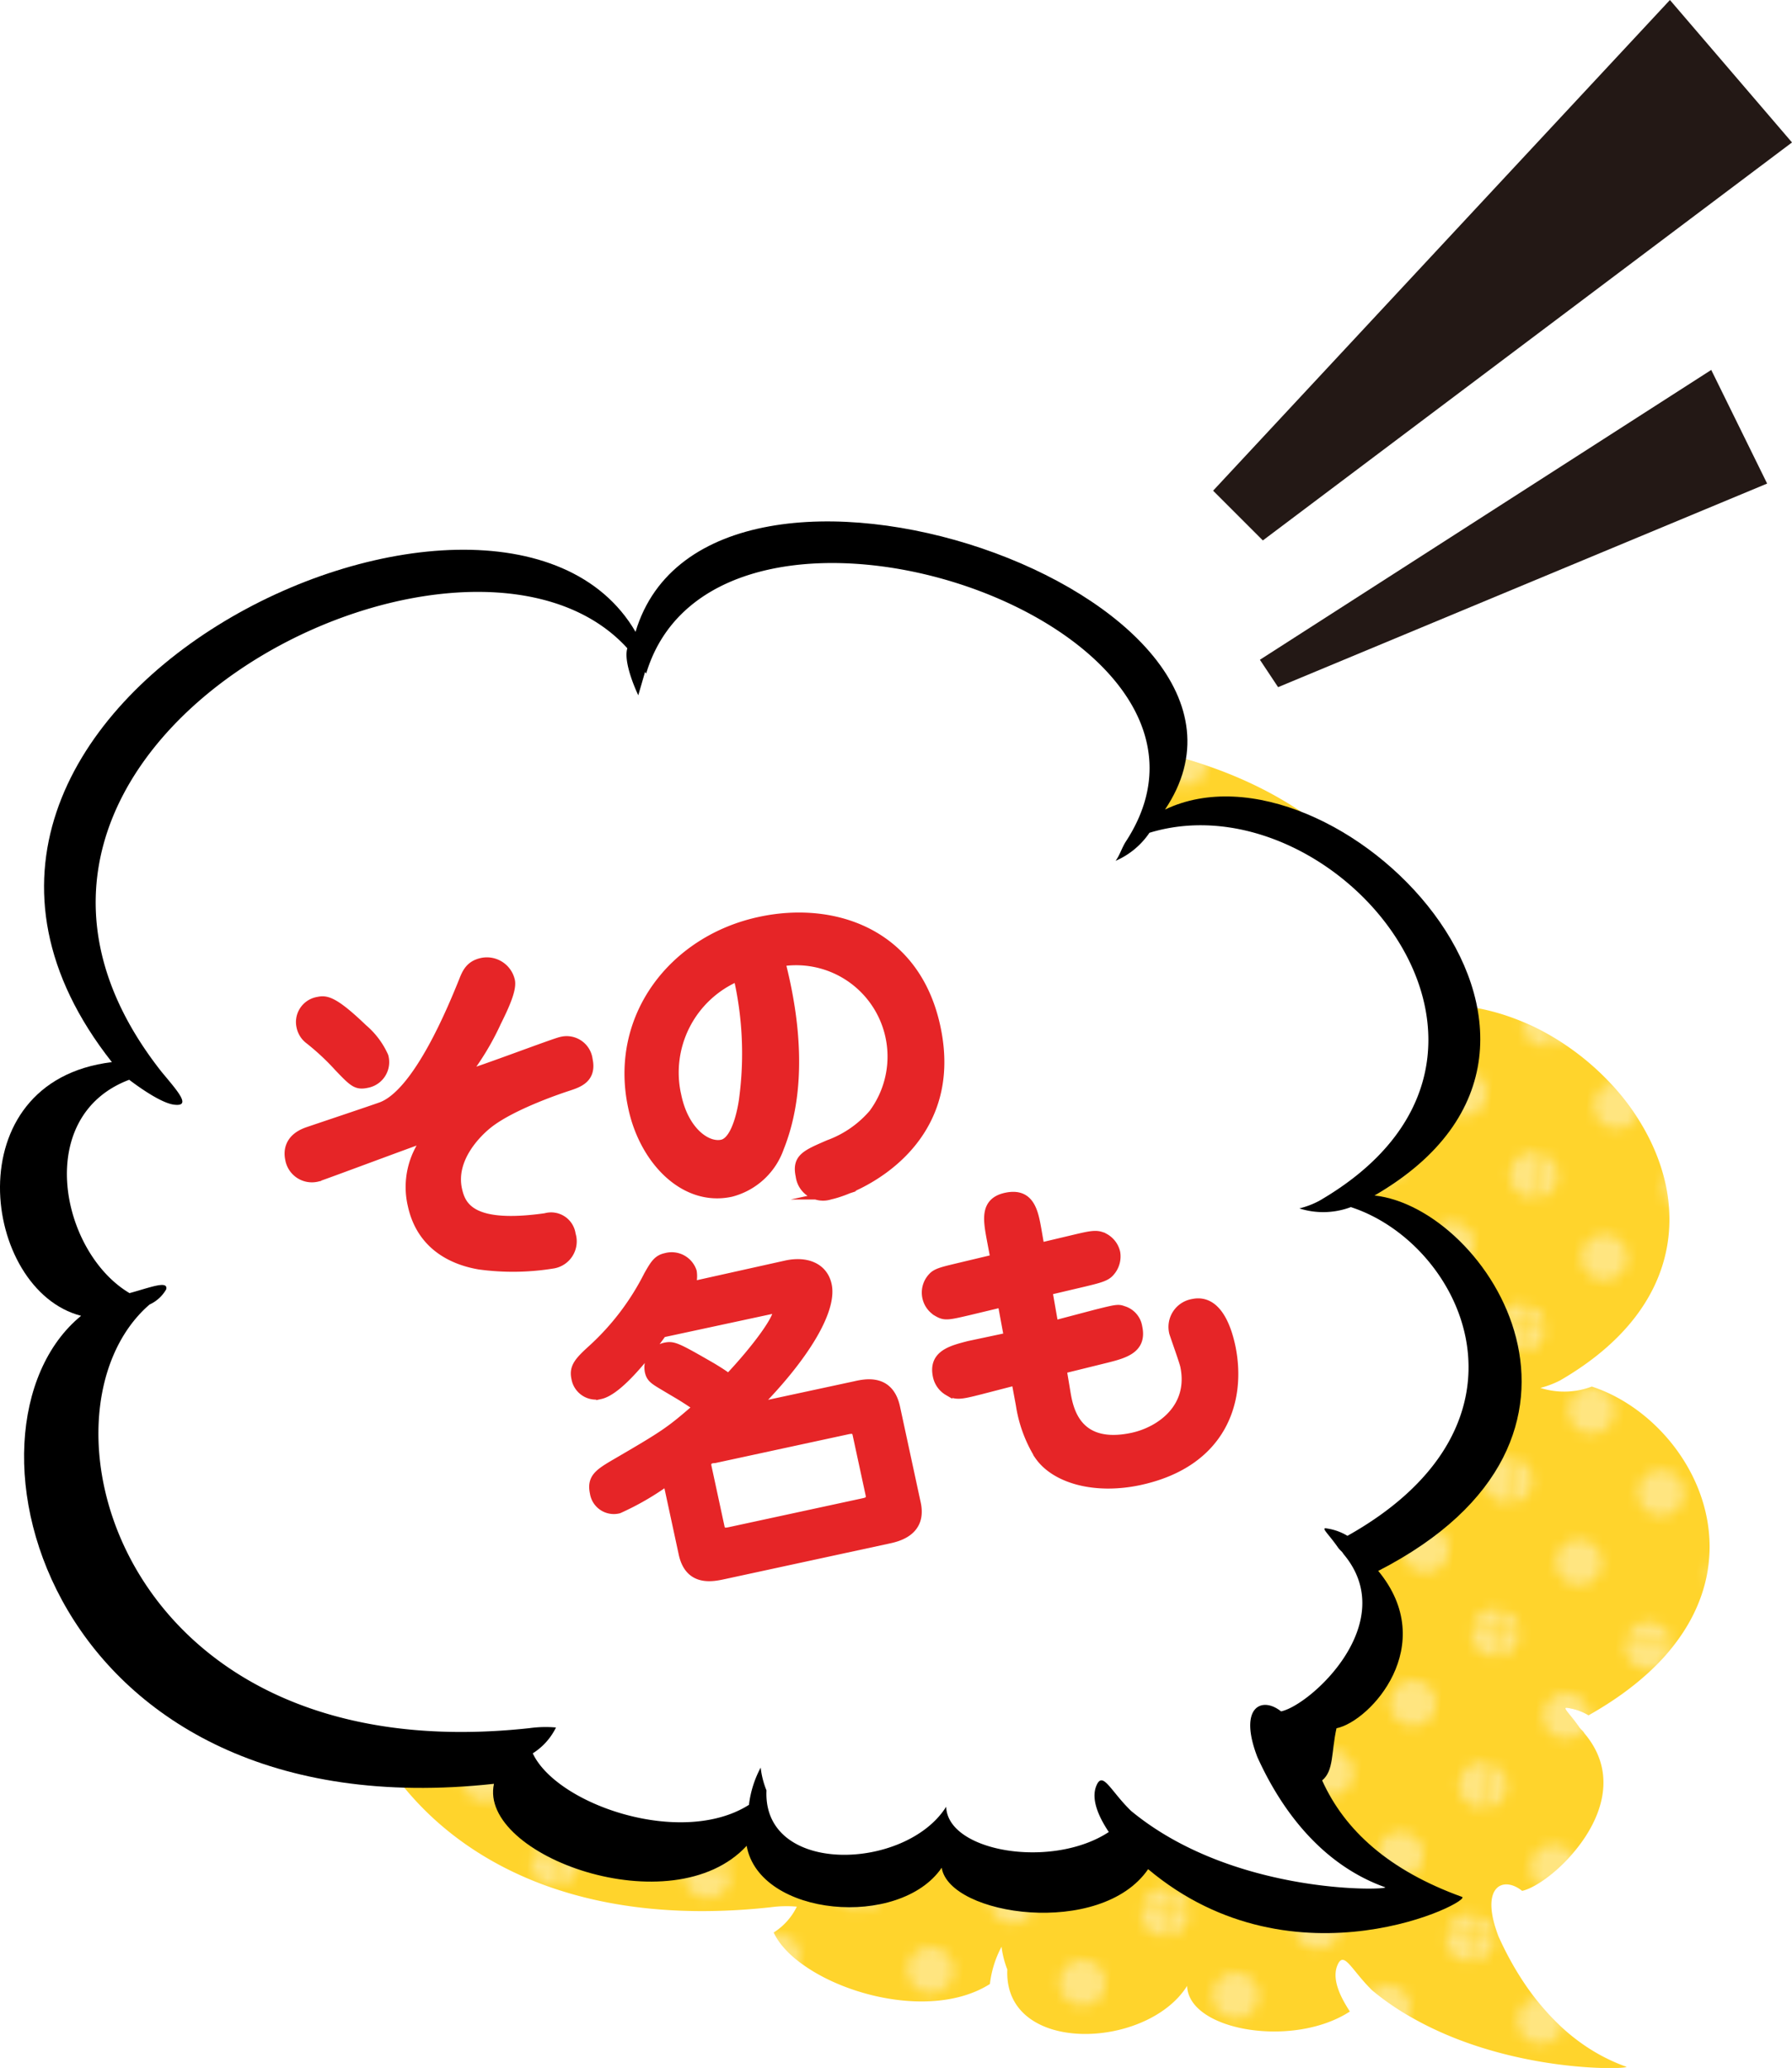
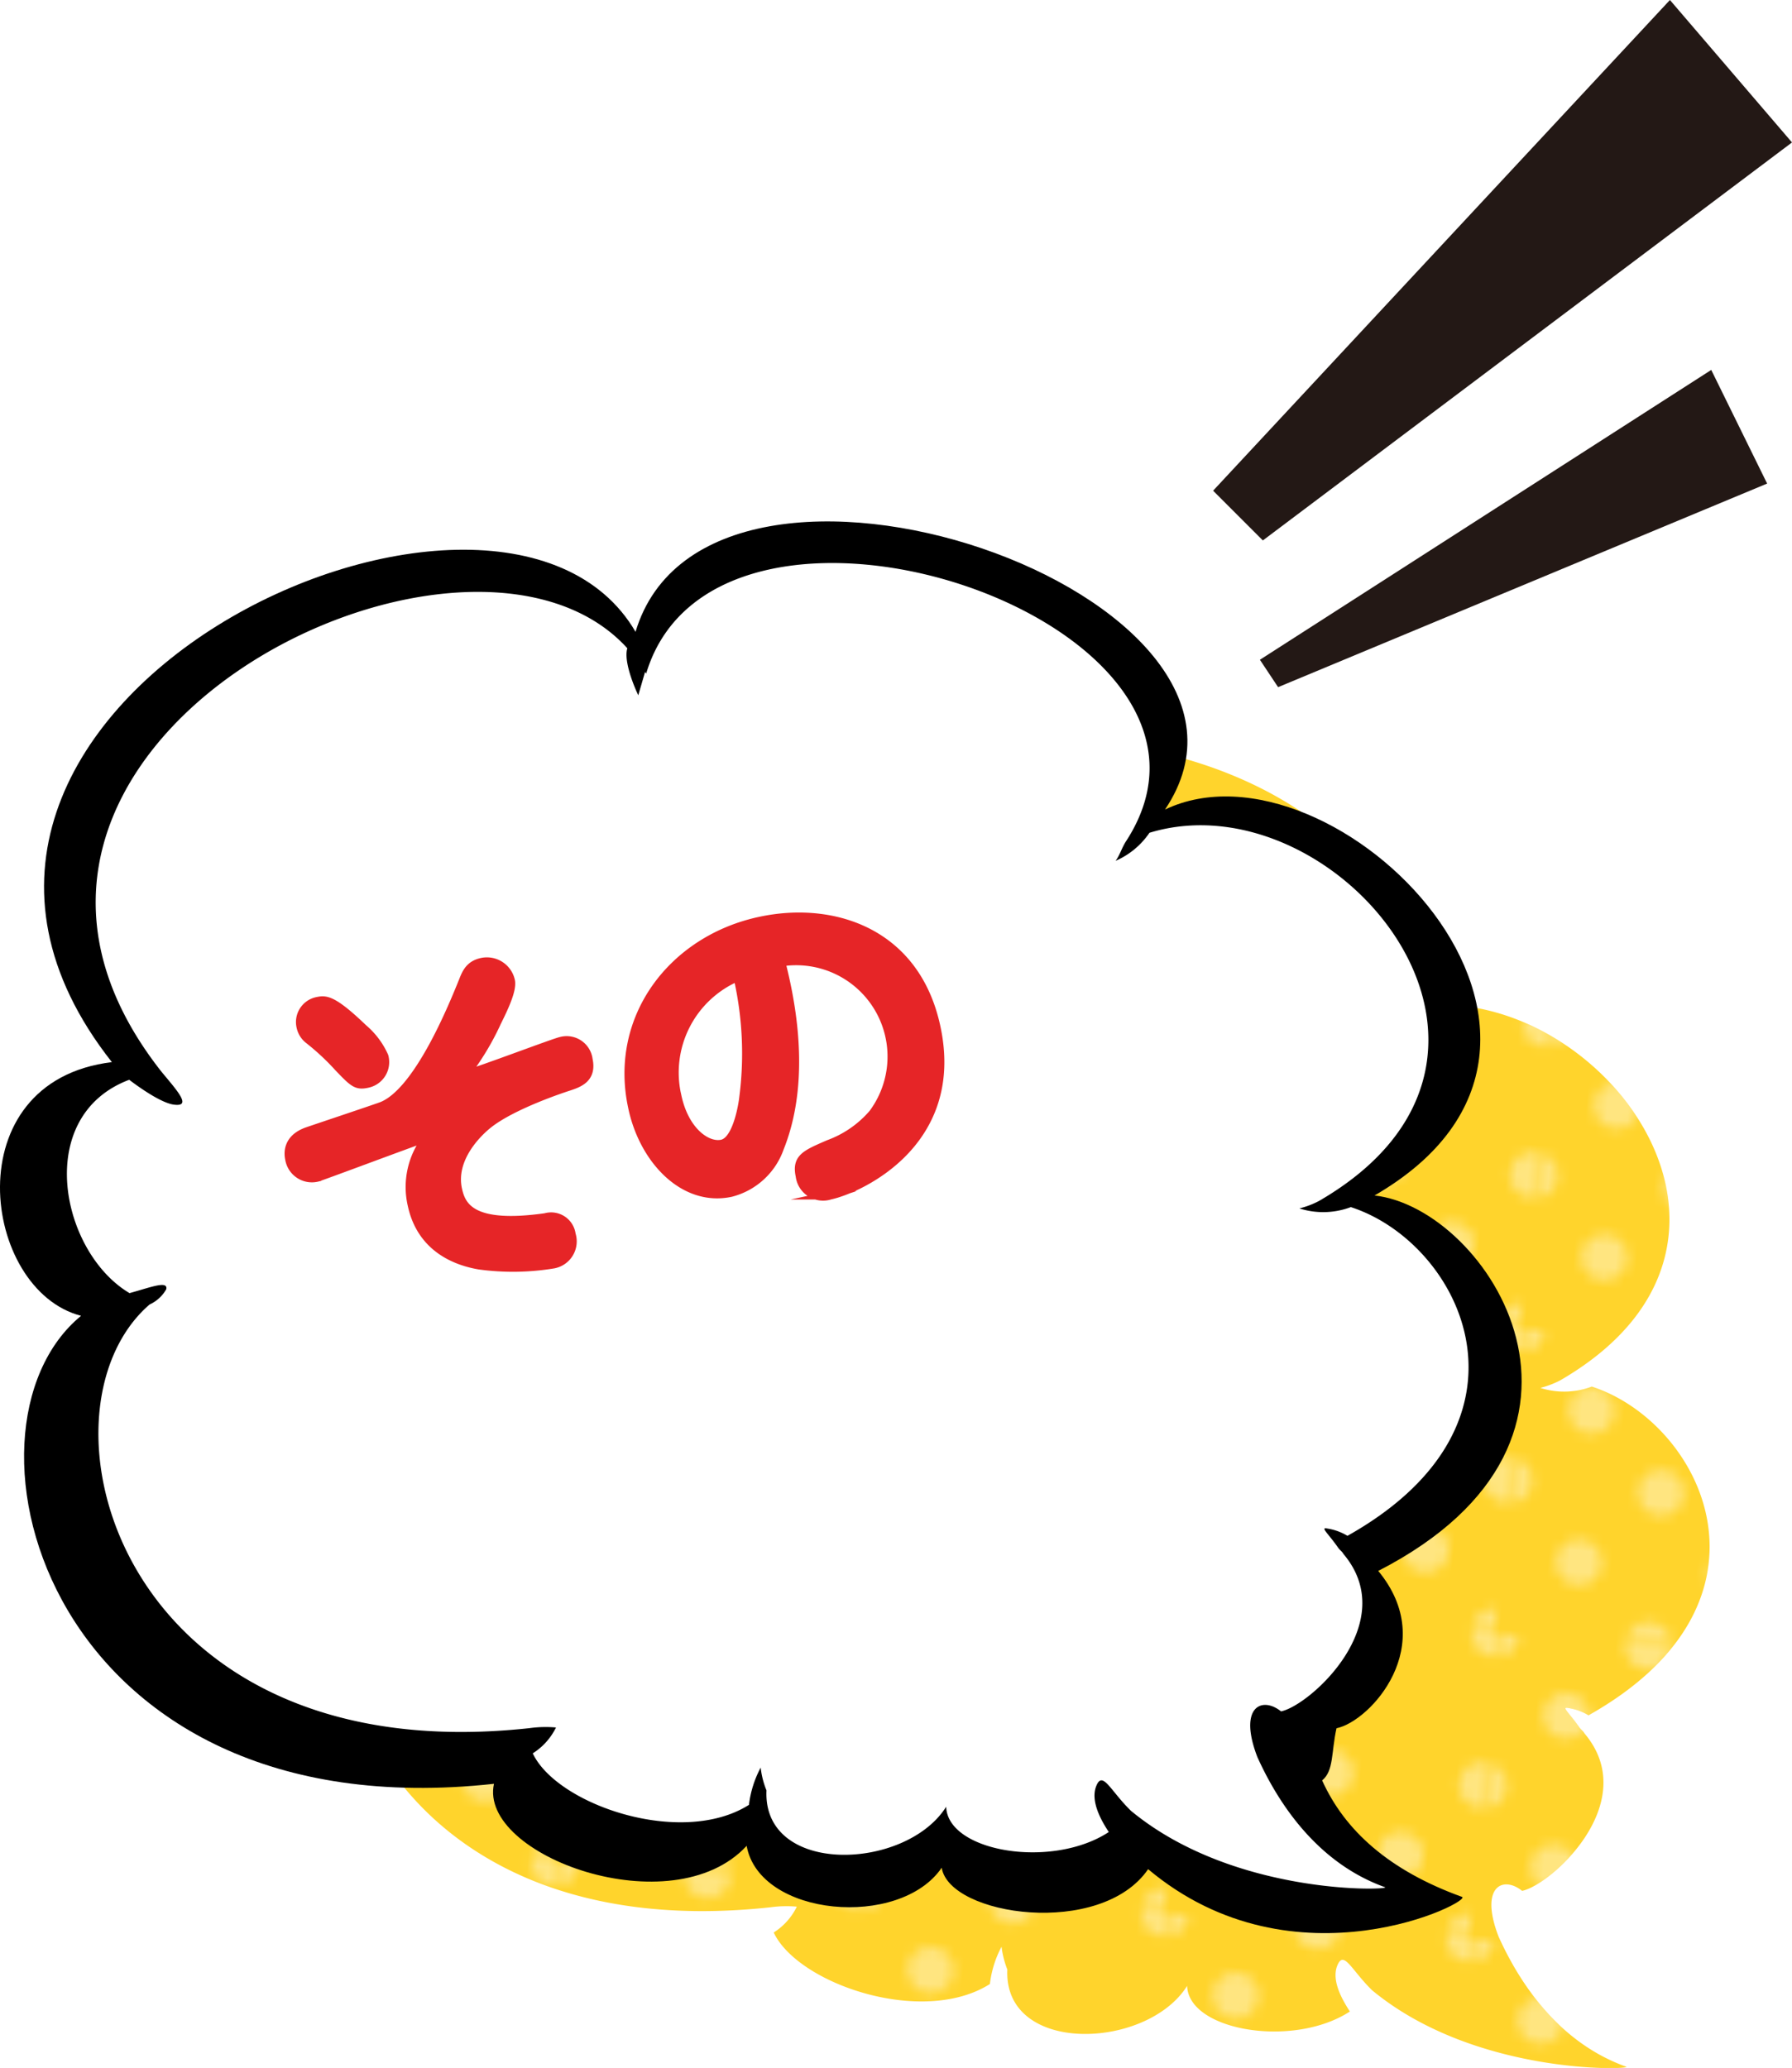
<svg xmlns="http://www.w3.org/2000/svg" viewBox="0 0 163.54 188.72">
  <defs>
    <style>.cls-1{fill:none;}.cls-2{fill:#fff;}.cls-3{fill:#231815;}.cls-4{fill:#ffd42c;}.cls-5{opacity:0.4;fill:url(#_10_dpi_30_コピー);}.cls-6{fill:#e62527;stroke:#e62527;stroke-miterlimit:10;stroke-width:0.77px;}</style>
    <pattern id="_10_dpi_30_コピー" data-name="10 dpi 30% コピー" width="28.8" height="28.8" patternTransform="matrix(-0.96, -0.08, -0.08, 0.96, 96.96, -50.43)" patternUnits="userSpaceOnUse" viewBox="0 0 28.8 28.8">
      <rect class="cls-1" width="28.8" height="28.8" />
-       <path class="cls-2" d="M28.8,31a2.16,2.16,0,1,0-2.16-2.16A2.16,2.16,0,0,0,28.8,31Z" />
      <path class="cls-2" d="M14.4,31a2.16,2.16,0,1,0-2.16-2.16A2.16,2.16,0,0,0,14.4,31Z" />
      <path class="cls-2" d="M28.8,16.56a2.16,2.16,0,1,0-2.16-2.16A2.16,2.16,0,0,0,28.8,16.56Z" />
      <path class="cls-2" d="M14.4,16.56a2.16,2.16,0,1,0-2.16-2.16A2.16,2.16,0,0,0,14.4,16.56Z" />
      <path class="cls-2" d="M7.2,23.76A2.16,2.16,0,1,0,5,21.6,2.16,2.16,0,0,0,7.2,23.76Z" />
      <path class="cls-2" d="M21.6,23.76a2.16,2.16,0,1,0-2.16-2.16A2.16,2.16,0,0,0,21.6,23.76Z" />
-       <path class="cls-2" d="M7.2,9.36A2.16,2.16,0,1,0,5,7.2,2.16,2.16,0,0,0,7.2,9.36Z" />
-       <path class="cls-2" d="M21.6,9.36A2.16,2.16,0,1,0,19.44,7.2,2.16,2.16,0,0,0,21.6,9.36Z" />
+       <path class="cls-2" d="M21.6,9.36A2.16,2.16,0,1,0,19.44,7.2,2.16,2.16,0,0,0,21.6,9.36" />
      <path class="cls-2" d="M0,31A2.16,2.16,0,0,0,2.16,28.8,2.16,2.16,0,0,0,0,26.64,2.16,2.16,0,0,0,0,31Z" />
      <path class="cls-2" d="M0,16.56A2.16,2.16,0,0,0,2.16,14.4,2.16,2.16,0,0,0,0,12.24a2.16,2.16,0,1,0,0,4.32Z" />
      <path class="cls-2" d="M28.8,2.16A2.16,2.16,0,0,0,31,0a2.16,2.16,0,0,0-4.32,0A2.16,2.16,0,0,0,28.8,2.16Z" />
      <path class="cls-2" d="M14.4,2.16A2.16,2.16,0,0,0,16.56,0a2.16,2.16,0,1,0-4.32,0A2.16,2.16,0,0,0,14.4,2.16Z" />
      <path class="cls-2" d="M0,2.16A2.16,2.16,0,0,0,2.16,0,2.16,2.16,0,0,0,0-2.16,2.16,2.16,0,0,0-2.16,0,2.16,2.16,0,0,0,0,2.16Z" />
    </pattern>
  </defs>
  <g id="レイヤー_2" data-name="レイヤー 2">
    <g id="text">
      <polygon class="cls-3" points="115.25 49.32 110.71 44.78 152.4 0 163.54 13 115.25 49.32" />
      <polygon class="cls-3" points="116.64 62.71 114.98 60.21 156.17 33.76 161.27 44.13 116.64 62.71" />
      <path class="cls-4" d="M33.76,114.92c1.17.88,3,2.13,4.08,2.27,1.68.22.33-1.25-1.13-3C13.42,84.64,64.33,59.14,79.23,75.53c-.42,1.4,1,4.3,1,4.3l.62-2.14.09.16c6.48-21.62,57-4.72,43.73,15.4.1,0-.09,0,0,0a17.63,17.63,0,0,1-.89,1.69,7.26,7.26,0,0,0,3.11-2.56c17-5.19,38.37,20.33,15.5,33.59.07,0-.07,0,0,0a8.56,8.56,0,0,1-1.81.69,7.15,7.15,0,0,0,4.69-.12c10.1,3.27,18.16,19.63-.3,30a5.08,5.08,0,0,0-1.86-.67c-.66-.14.12.47,1,1.74.2.28.36.34.49.58,5.3,6.26-3,13.81-5.69,14.37-1.75-1.41-3.91-.4-2.15,4.17,1.91,4.23,5.45,9.64,11.6,11.86,1.18.26-13.51,1-23.13-6.95l0,0c-1.89-1.83-2.59-3.71-3.18-2.28s.53,3.26,1.14,4.21c-5.18,3.38-14.74,1.75-14.85-2.34-3.68,5.86-16.76,6.32-16.41-1.49h0a8.69,8.69,0,0,1-.53-2.08,9.57,9.57,0,0,0-1.06,3.4c-6.14,3.89-17.52,0-19.73-4.7A5.81,5.81,0,0,0,72.72,174a10.72,10.72,0,0,0-2.42.06c0-.06,0,.06,0,0-37.56,4.08-46-28.87-34.68-38.66a3.4,3.4,0,0,0,1.53-1.4c.18-.83-1.5-.14-3.35.36C27.49,130.65,25,118.24,33.76,114.92Z" />
      <path class="cls-5" d="M33.76,114.92c1.17.88,3,2.13,4.08,2.27,1.68.22.33-1.25-1.13-3C13.42,84.64,64.33,59.14,79.23,75.53c-.42,1.4,1,4.3,1,4.3l.62-2.14.09.16c6.48-21.62,57-4.72,43.73,15.4.1,0-.09,0,0,0a17.63,17.63,0,0,1-.89,1.69,7.26,7.26,0,0,0,3.11-2.56c17-5.19,38.37,20.33,15.5,33.59.07,0-.07,0,0,0a8.56,8.56,0,0,1-1.81.69,7.15,7.15,0,0,0,4.69-.12c10.1,3.27,18.16,19.63-.3,30a5.08,5.08,0,0,0-1.86-.67c-.66-.14.12.47,1,1.74.2.28.36.34.49.58,5.3,6.26-3,13.81-5.69,14.37-1.75-1.41-3.91-.4-2.15,4.17,1.91,4.23,5.45,9.64,11.6,11.86,1.18.26-13.51,1-23.13-6.95l0,0c-1.89-1.83-2.59-3.71-3.18-2.28s.53,3.26,1.14,4.21c-5.18,3.38-14.74,1.75-14.85-2.34-3.68,5.86-16.76,6.32-16.41-1.49h0a8.69,8.69,0,0,1-.53-2.08,9.57,9.57,0,0,0-1.06,3.4c-6.14,3.89-17.52,0-19.73-4.7A5.81,5.81,0,0,0,72.72,174a10.72,10.72,0,0,0-2.42.06c0-.06,0,.06,0,0-37.56,4.08-46-28.87-34.68-38.66a3.4,3.4,0,0,0,1.53-1.4c.18-.83-1.5-.14-3.35.36C27.49,130.65,25,118.24,33.76,114.92Z" />
      <path d="M10.21,96.93C-15.3,64.54,45.47,36.17,58,57.66c6.67-22.28,61.53-3.43,48.32,16.22,15.39-7.35,43.7,21,19.12,35.22,10.35,1.14,24,22.12.34,34.26,5.61,6.79-.72,13.73-3.81,14.36-.49,2.21-.23,3.87-1.31,4.76,2.06,4.57,6.11,8.22,12.74,10.62,1.28.28-15.2,8.75-28.62-2.52-4.31,6.28-18.13,4.27-18.84-.13-3.82,5.59-16.63,4.49-17.8-2-6.78,7.35-24.5.9-23.06-5.66C4.23,167.26-5.2,130.4,7.4,120.08-1.68,117.75-4.19,98.67,10.21,96.93Z" />
      <path class="cls-2" d="M11.79,98.54c1.16.88,3,2.13,4.08,2.27,1.67.22.32-1.25-1.13-3C-8.55,68.26,42.36,42.76,57.25,59.16c-.41,1.39,1,4.29,1,4.29l.62-2.13.1.15c6.47-21.62,57-4.72,43.73,15.4h0c-.37.63-.51,1.17-.89,1.69A7.19,7.19,0,0,0,104.9,76c17-5.19,38.36,20.33,15.49,33.59h0a7.8,7.8,0,0,1-1.81.69,7.17,7.17,0,0,0,4.7-.12c10.09,3.27,18.15,19.63-.31,30a5,5,0,0,0-1.86-.67c-.65-.14.12.47,1,1.74.2.28.36.34.49.58,5.29,6.26-3,13.81-5.69,14.37-1.76-1.41-3.92-.4-2.16,4.17,1.91,4.23,5.46,9.64,11.6,11.86,1.18.26-13.51,1-23.13-6.95l0,0c-1.89-1.83-2.59-3.71-3.17-2.28s.52,3.27,1.14,4.21C96,170.6,86.47,169,86.35,164.88c-3.68,5.86-16.76,6.32-16.4-1.49h0a7.83,7.83,0,0,1-.53-2.08,9.68,9.68,0,0,0-1.07,3.4c-6.14,3.89-17.52,0-19.73-4.7a5.81,5.81,0,0,0,2.12-2.36,10.73,10.73,0,0,0-2.42.06h0c-37.55,4.09-46-28.87-34.67-38.66a3.35,3.35,0,0,0,1.52-1.39c.19-.84-1.5-.15-3.35.35C5.52,114.27,3,101.86,11.79,98.54Z" />
      <path class="cls-6" d="M51.24,95a2,2,0,0,1,2.46,1.7c.38,1.76-.93,2.17-1.83,2.47-.59.19-5,1.65-7.22,3.36-1,.77-3.48,3.15-2.87,6,.34,1.59,1.29,3.52,8,2.57a1.87,1.87,0,0,1,2.37,1.55,2.12,2.12,0,0,1-1.62,2.72,22.66,22.66,0,0,1-6.78.1c-2.18-.37-5.32-1.59-6.16-5.51a7.29,7.29,0,0,1,1.4-6.17c-1.59.54-9.67,3.58-10.05,3.67a2.08,2.08,0,0,1-2.53-1.69c-.1-.45-.27-1.88,1.69-2.54,1.05-.36,6.34-2.13,6.74-2.29,3.35-1.32,6.52-9.21,7.41-11.4.3-.77.61-1.5,1.73-1.74a2.23,2.23,0,0,1,2.63,1.7c.18.83-.62,2.5-1.25,3.77a24.43,24.43,0,0,1-2.9,4.8C43.92,97.68,50.69,95.09,51.24,95ZM33.53,98.89c-1,.22-1.28-.06-2.65-1.49a22.19,22.19,0,0,0-2.68-2.5,2,2,0,0,1-.75-1.17,1.94,1.94,0,0,1,1.46-2.35c.77-.16,1.37-.29,4.23,2.46a7.18,7.18,0,0,1,1.92,2.55A2,2,0,0,1,33.53,98.89Z" />
      <path class="cls-6" d="M71.16,104.75a6.4,6.4,0,0,1-4.45,4.09c-4.3.93-8-3-9-7.79-1.78-8.26,3.76-15.32,11.64-17,6.66-1.44,14.23,1,16.09,9.67,2.3,10.64-7.11,14.81-9.66,15.36A2.13,2.13,0,0,1,73,107.32c-.36-1.66.55-2,2.61-2.9a9.73,9.73,0,0,0,4.06-2.81,8.72,8.72,0,0,0-8.38-13.8C73.52,96.5,72.33,101.83,71.16,104.75Zm-9.35-4.69c.68,3.16,2.7,4.62,4.07,4.33s1.91-3.52,2-4.47a31.21,31.21,0,0,0-.56-10.76A9.48,9.48,0,0,0,61.81,100.06Z" />
-       <path class="cls-6" d="M71.75,115.41c1.88-.4,3.42.23,3.77,1.86.5,2.32-2.11,6.62-6.58,11.12L78,126.44c1-.23,3.18-.69,3.76,2l1.89,8.76c.56,2.61-1.77,3.12-2.63,3.3l-14.94,3.23c-1.06.23-3.19.69-3.76-1.93l-1.43-6.63a24.8,24.8,0,0,1-4.42,2.56,1.82,1.82,0,0,1-2.25-1.48c-.28-1.31.35-1.78,1.77-2.62,4.74-2.76,5.09-3,7.65-5.22-1.48-1-1.63-1.05-2.78-1.74s-1.48-.84-1.63-1.51a1.93,1.93,0,0,1,1.42-2.24c.8-.17,1.05-.06,4.33,1.83.61.37,1.12.69,1.51,1,2.58-2.73,4.56-5.49,4.42-6.13,0-.13-.11-.18-.46-.1l-10,2.15c-1.43,2-4,5.27-5.66,5.63a1.88,1.88,0,0,1-2.26-1.52c-.22-1,.26-1.55,1.52-2.69a23.32,23.32,0,0,0,5.09-6.71c.57-1,.85-1.48,1.61-1.64a2,2,0,0,1,2.45,1.3,2.61,2.61,0,0,1-.12,1.3ZM65.2,133.14c-.33,0-.77.13-.65.7l1.19,5.52c.12.54.5.46.88.38l12.08-2.61c.32-.07.81-.14.68-.72l-1.19-5.51c-.11-.54-.53-.45-.91-.37Z" />
-       <path class="cls-6" d="M90.42,113c-.3-1.67-.62-3.34,1.38-3.77,2.24-.48,2.57,1.38,2.86,3l.27,1.57,3.08-.73c1.39-.33,1.94-.45,2.48-.27a2.08,2.08,0,0,1,1.36,1.51,2.15,2.15,0,0,1-.55,1.82c-.37.42-1,.58-2.37.91l-3.27.77.54,3.09,3.79-1c1.84-.46,2.06-.51,2.5-.34a1.91,1.91,0,0,1,1.37,1.54c.44,2-1.18,2.46-2.85,2.88l-4.05,1,.36,2.16c.25,1.45.93,5.07,6,4,2.58-.55,5.58-2.7,4.77-6.5-.11-.47-.85-2.52-1-3a2.2,2.2,0,0,1,1.75-2.71c2.36-.51,3.23,2.57,3.53,4,1,4.88-.78,10.58-8.37,12.22-4.11.88-7.74-.17-9.21-2.32a12.3,12.3,0,0,1-1.7-4.64l-.4-2.15-3.25.84c-1.74.44-2.19.54-2.92.1a2.11,2.11,0,0,1-1-1.39c-.43-2,1.32-2.42,2.9-2.83L92,122l-.57-3.08-3,.72c-2,.47-2.23.51-2.92.1a2.08,2.08,0,0,1-.42-3.22c.37-.41,1-.54,2.41-.88l3.27-.78Z" />
    </g>
  </g>
</svg>